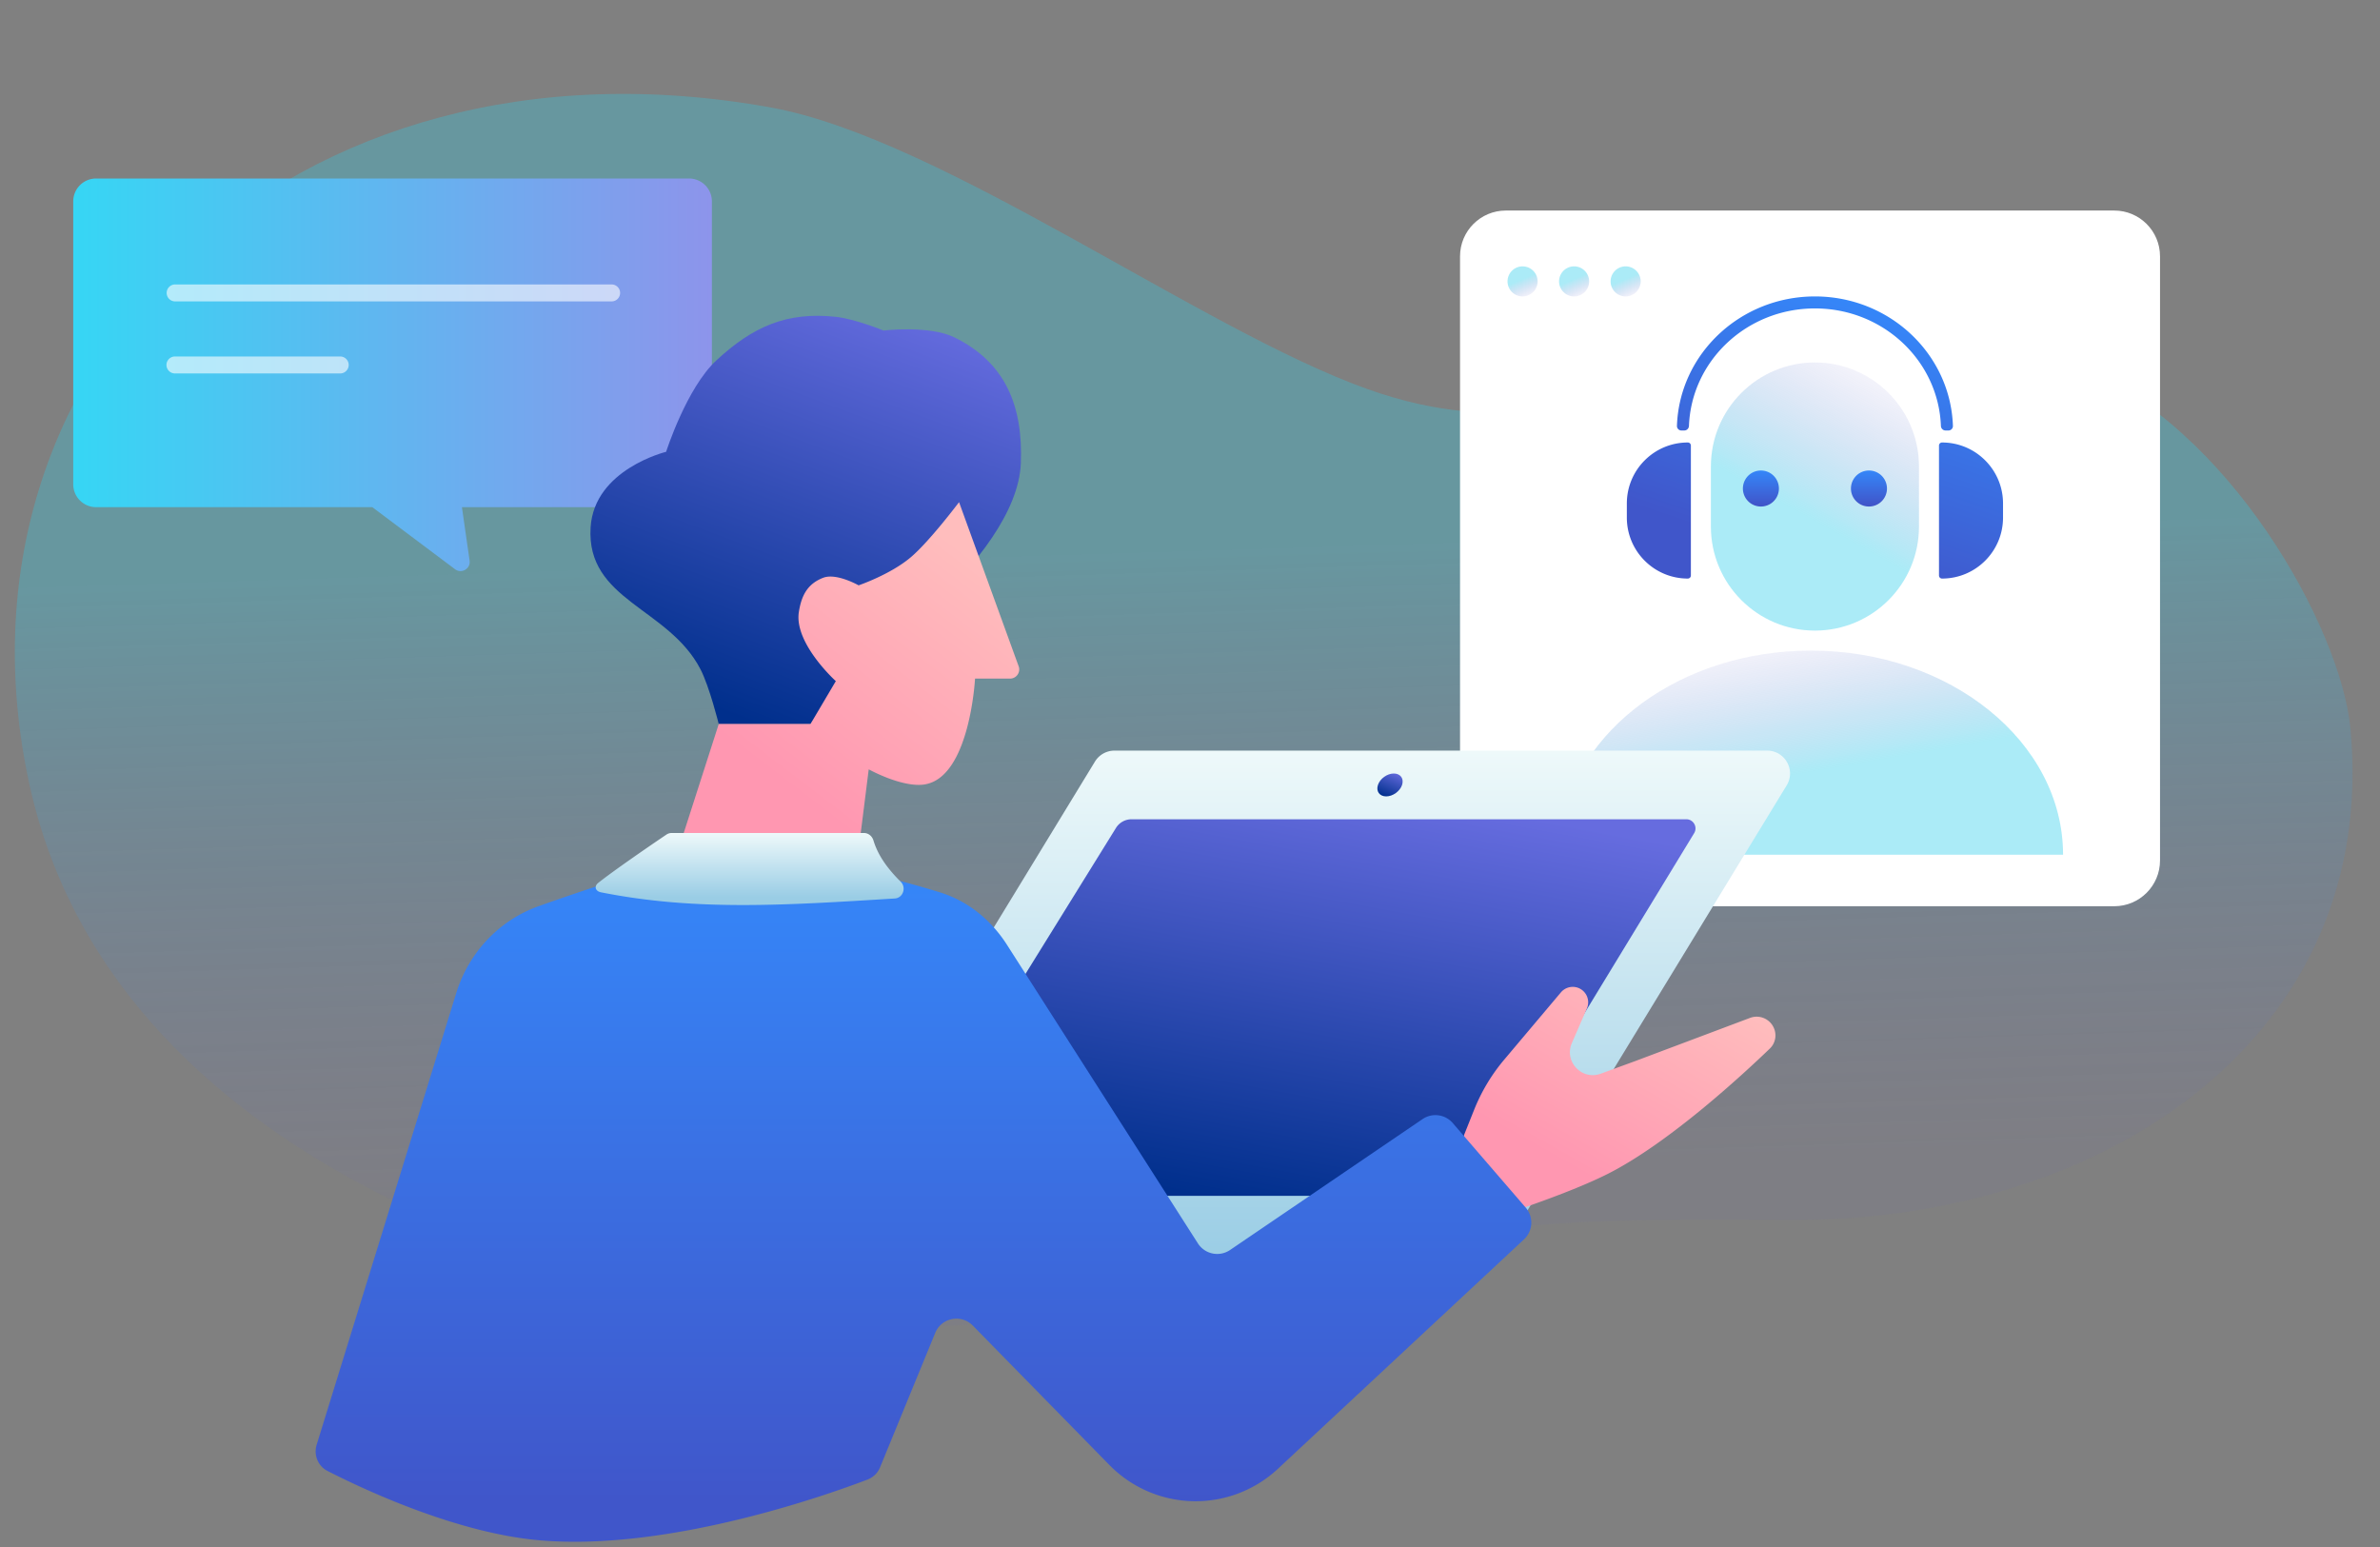
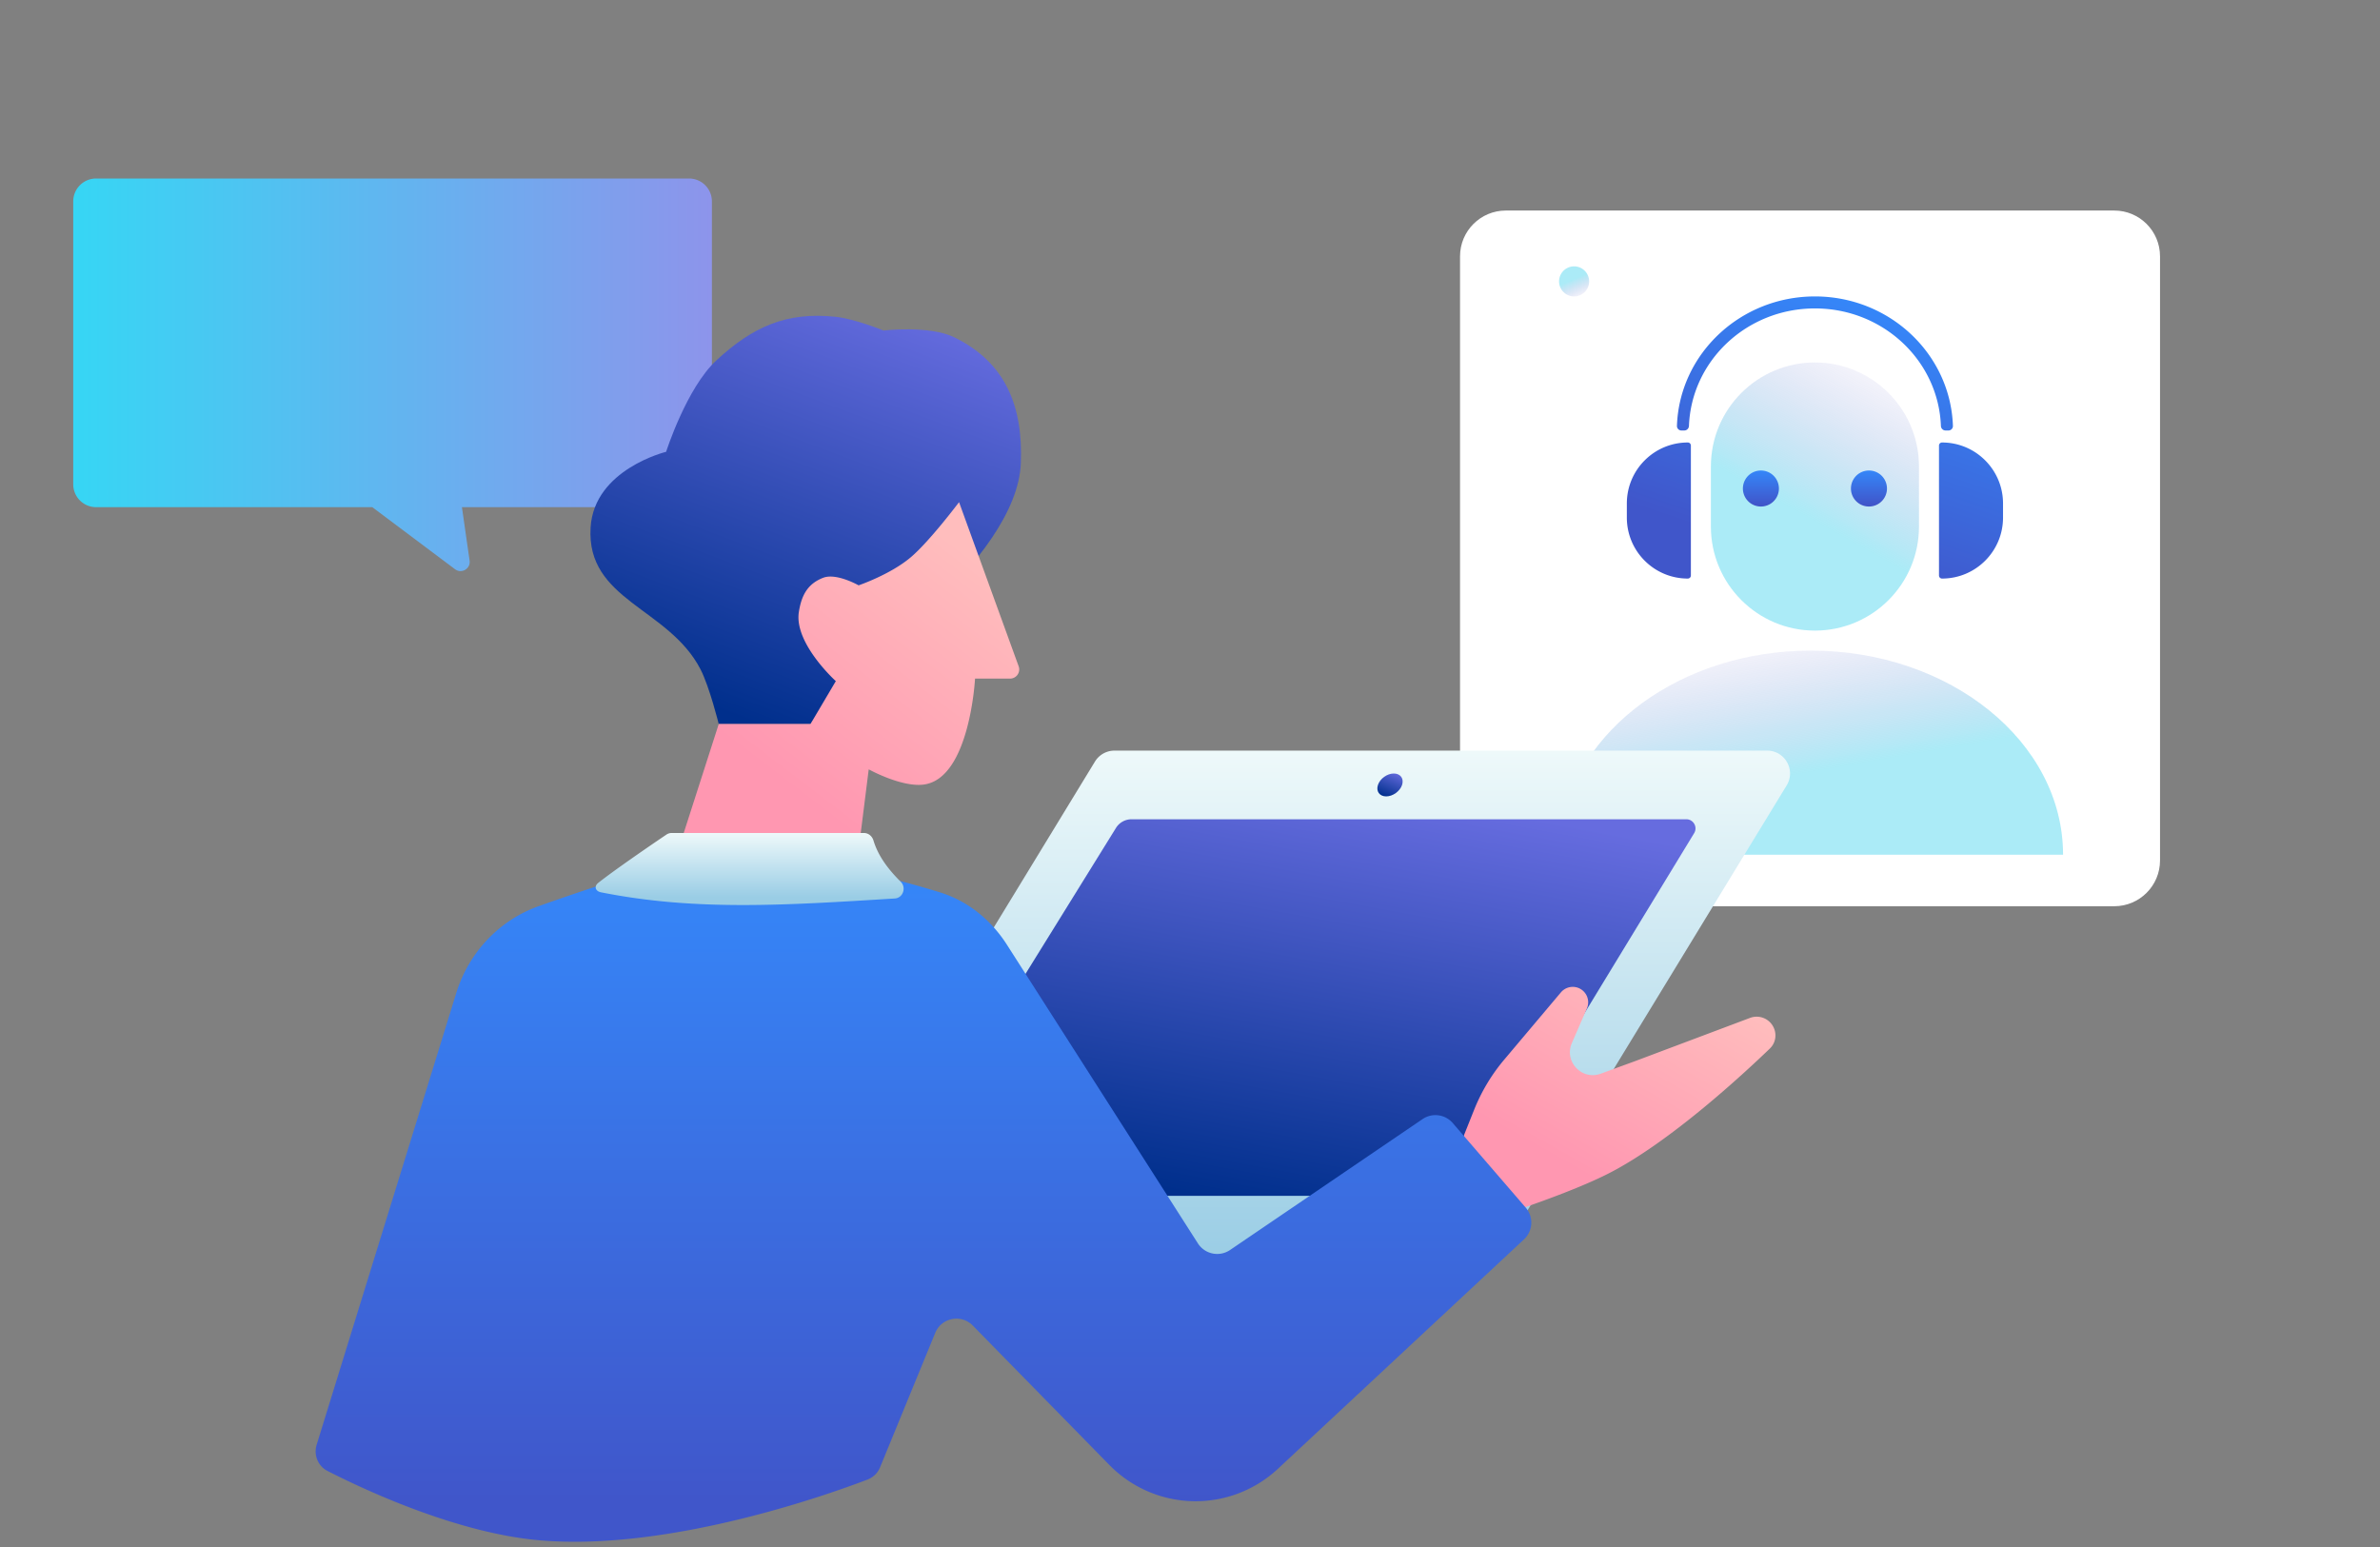
<svg xmlns="http://www.w3.org/2000/svg" width="520" height="338" fill="none" viewBox="0 0 520 338">
  <rect x="0" y="0" width="520" height="338" fill="#808080" stroke="none" />
  <g clip-path="url(#a)">
    <g clip-path="url(#b)">
-       <path fill="url(#c)" d="M6.4 171.256C-13.56 79.562 63.5 4.437 168.5 23.5c37.185 6.75 94.04 48.6 130.249 61.5C360.5 107 376.066 49.216 453 79.5c34.298 13.5 58.469 58 60.524 79.524 6.449 67.555-53.587 107.511-121.172 107.511-33.338 0-60.217-1.023-93.603 7.082l-.067.016c-33.88 8.226-74.904 18.185-109.682 15.867C136.5 286.001 25.5 259 6.4 171.256Z" opacity=".3" />
      <path fill="#fff" d="M461.938 46H329c-5.523 0-10 4.477-10 10v132c0 5.523 4.477 10 10 10h132.938c5.523 0 10-4.477 10-10V56c0-5.523-4.477-10-10-10Z" />
      <g opacity=".4">
-         <path fill="url(#d)" d="M332.605 64.765a3.284 3.284 0 1 0 0-6.567 3.284 3.284 0 0 0 0 6.567Z" />
        <path fill="url(#e)" d="M343.864 64.765a3.284 3.284 0 1 0 0-6.567 3.284 3.284 0 0 0 0 6.567Z" />
-         <path fill="url(#f)" d="M355.123 64.765a3.284 3.284 0 1 0 0-6.567 3.284 3.284 0 0 0 0 6.567Z" />
      </g>
      <path fill="url(#g)" d="M373.807 101.927c0-12.556 10.178-22.734 22.733-22.734 12.556 0 22.734 10.178 22.734 22.734v13.115c0 12.556-10.178 22.734-22.734 22.734-12.555 0-22.733-10.178-22.733-22.734v-13.115Z" opacity=".4" />
      <path fill="url(#h)" fill-rule="evenodd" d="M369.016 93.055c.544-14.23 12.622-25.667 27.524-25.667 14.902 0 26.98 11.437 27.524 25.667a1.031 1.031 0 0 0 1.019 1.002h.623a.976.976 0 0 0 .983-1.002c-.545-15.749-13.871-28.29-30.149-28.29s-29.604 12.541-30.149 28.29a.976.976 0 0 0 .983 1.002h.623c.553 0 .998-.45 1.019-1.002Zm-13.571 16.948c0-7.358 5.965-13.323 13.323-13.323.368 0 .667.298.667.666v28.396a.667.667 0 0 1-.667.666c-7.358 0-13.323-5.965-13.323-13.324v-3.081Zm82.191 0c0-7.358-5.966-13.323-13.324-13.323a.666.666 0 0 0-.666.666v28.396c0 .368.298.666.666.666 7.358 0 13.324-5.965 13.324-13.324v-3.081Z" clip-rule="evenodd" />
      <path fill="url(#i)" d="M384.736 110.67a3.935 3.935 0 1 0 0-7.87 3.935 3.935 0 0 0 0 7.87Z" />
      <path fill="url(#j)" d="M408.344 110.67a3.935 3.935 0 1 0 0-7.87 3.935 3.935 0 0 0 0 7.87Z" />
      <path fill="url(#k)" d="M395.666 142.147c-28.341 0-51.683 17.326-54.745 39.607-.376 2.736 1.898 4.986 4.659 4.986h105.171c0-24.628-24.663-44.593-55.085-44.593Z" opacity=".4" />
      <path fill="url(#l)" d="M239.233 166.397a5 5 0 0 1 4.269-2.397h142.592c3.903 0 6.301 4.271 4.269 7.603l-61.596 101a5 5 0 0 1-4.269 2.397H181.906c-3.903 0-6.301-4.271-4.269-7.603l61.596-101Z" />
      <path fill="url(#m)" d="M243.827 180.892a4 4 0 0 1 3.4-1.892H368.44c1.561 0 2.52 1.707 1.708 3.04l-47.671 78.276a1.999 1.999 0 0 1-1.708.959H201.186c-3.135 0-5.052-3.442-3.4-6.107l46.041-74.276Z" />
      <path fill="url(#n)" d="M302.866 174c1.455 0 3.008-1.119 3.468-2.5.46-1.381-.346-2.5-1.802-2.5-1.455 0-3.008 1.119-3.468 2.5-.461 1.381.346 2.5 1.802 2.5Z" />
      <path fill="url(#o)" fill-rule="evenodd" d="M21 39a5 5 0 0 0-5 5v61.81a5 5 0 0 0 5 5h60.343l18.08 13.56c1.425 1.069 3.432-.12 3.179-1.884l-1.676-11.676h49.615a5 5 0 0 0 5-5V44a5 5 0 0 0-5-5H21Z" clip-rule="evenodd" />
-       <path fill="#fff" fill-opacity=".6" d="M133.59 62.148H38.222a1.852 1.852 0 0 0 0 3.703h95.368a1.852 1.852 0 1 0 0-3.703Zm-59.258 15.74h-36.11a1.852 1.852 0 0 0 0 3.704h36.11a1.852 1.852 0 0 0 0-3.704Z" />
      <path fill="url(#p)" d="m322.075 242.481-2.064 5.172a5 5 0 0 0 .571 4.754l6.84 9.607c1.265 1.777 3.536 2.528 5.598 1.814 4.602-1.593 12.793-4.572 18.398-7.423 13.315-6.772 29.392-21.648 35.279-27.316 1.368-1.317 1.599-3.393.6-5.008a4.105 4.105 0 0 0-4.937-1.683l-25.004 9.404-7.619 2.787c-4.128 1.51-8.055-2.656-6.304-6.687l3.285-7.563a3.375 3.375 0 0 0-5.676-3.52l-12.4 14.711a40.024 40.024 0 0 0-6.567 10.951Z" />
      <path fill="url(#q)" d="M177.04 158.215h-20s-2.026-8.194-4-12c-7-13.5-25-15-24-31 .793-12.689 16.5-16.5 16.5-16.5s4.449-13.955 11-20c7.945-7.33 15.249-10.624 26-9.5 4.242.444 10.5 3 10.5 3s10.045-1.187 15.5 1.5c11.191 5.513 14.993 15.035 14.5 27.5-.843 21.307-38 46.5-38 46.5l-8 10.5Z" />
      <path fill="url(#r)" d="m148.192 185.715 8.848-27.536h20.046l5.53-9.362s-9.149-8.249-8.076-15.102c.566-3.612 1.888-6.154 5.311-7.478 2.882-1.115 7.742 1.652 7.742 1.652s6.973-2.362 11.447-6.174c4.111-3.502 10.5-12 10.5-12l13.026 35.868a2 2 0 0 1-1.88 2.683h-7.653s-1.129 21.621-11.061 23.13c-4.868.741-12.167-3.304-12.167-3.304l-2.212 17.623h-39.401Z" />
      <path fill="url(#s)" d="M99.683 216.971 69.19 315.644c-.695 2.25.274 4.671 2.371 5.742 7.976 4.072 27.98 13.456 45.938 15.114 28.335 2.615 63.51-9.971 72.061-13.24a4.821 4.821 0 0 0 2.733-2.696l12.045-29.35c1.363-3.323 5.683-4.167 8.197-1.601l29.858 30.473a26.364 26.364 0 0 0 36.812.832l53.775-50.138a5 5 0 0 0 .376-6.923l-15.945-18.482a5 5 0 0 0-6.598-.869l-42.061 28.602a5 5 0 0 1-7.024-1.441l-41.725-65.253c-3.44-5.38-8.502-9.548-14.603-11.434-12.613-3.9-35.704-9.708-54.401-6.98-7.254 1.059-22.178 6.04-33.273 9.975-8.699 3.086-15.319 10.178-18.044 18.996Z" />
      <path fill="url(#t)" d="M145.619 182.341c-4.373 2.952-11.619 7.949-14.909 10.555-.964.763-.623 1.82.582 2.06 20.715 4.136 40.286 2.833 64.216 1.35 1.802-.111 2.566-2.389 1.284-3.661-2.741-2.721-4.932-5.634-5.955-9.023-.28-.925-1.094-1.622-2.061-1.622h-42.042a1.99 1.99 0 0 0-1.115.341Z" />
    </g>
  </g>
  <defs>
    <linearGradient id="c" x1="176.5" x2="184" y1="22" y2="259.5" gradientUnits="userSpaceOnUse">
      <stop offset=".425" stop-color="#2DCDEA" />
      <stop offset="1" stop-color="#6464C7" stop-opacity=".2" />
    </linearGradient>
    <linearGradient id="d" x1="331.546" x2="334.226" y1="58.315" y2="64.513" gradientUnits="userSpaceOnUse">
      <stop offset=".425" stop-color="#2DCDEA" />
      <stop offset="1" stop-color="#6464C7" stop-opacity=".2" />
    </linearGradient>
    <linearGradient id="e" x1="342.805" x2="345.485" y1="58.315" y2="64.513" gradientUnits="userSpaceOnUse">
      <stop offset=".425" stop-color="#2DCDEA" />
      <stop offset="1" stop-color="#6464C7" stop-opacity=".2" />
    </linearGradient>
    <linearGradient id="f" x1="354.064" x2="356.744" y1="58.315" y2="64.513" gradientUnits="userSpaceOnUse">
      <stop offset=".425" stop-color="#2DCDEA" />
      <stop offset="1" stop-color="#6464C7" stop-opacity=".2" />
    </linearGradient>
    <linearGradient id="g" x1="403.871" x2="375.972" y1="80.24" y2="130.317" gradientUnits="userSpaceOnUse">
      <stop stop-color="#6464C7" stop-opacity=".2" />
      <stop offset=".575" stop-color="#2DCDEA" />
    </linearGradient>
    <linearGradient id="h" x1="411.889" x2="393.173" y1="67.111" y2="122.717" gradientUnits="userSpaceOnUse">
      <stop stop-color="#3587F9" />
      <stop offset="1" stop-color="#4056CA" />
    </linearGradient>
    <linearGradient id="i" x1="384.429" x2="384.429" y1="102.8" y2="110.198" gradientUnits="userSpaceOnUse">
      <stop stop-color="#3587F9" />
      <stop offset="1" stop-color="#4056CA" />
    </linearGradient>
    <linearGradient id="j" x1="408.037" x2="408.037" y1="102.8" y2="110.198" gradientUnits="userSpaceOnUse">
      <stop stop-color="#3587F9" />
      <stop offset="1" stop-color="#4056CA" />
    </linearGradient>
    <linearGradient id="k" x1="378.198" x2="386.617" y1="142.944" y2="191.433" gradientUnits="userSpaceOnUse">
      <stop stop-color="#6464C7" stop-opacity=".2" />
      <stop offset=".575" stop-color="#2DCDEA" />
    </linearGradient>
    <linearGradient id="l" x1="284" x2="284" y1="164" y2="275" gradientUnits="userSpaceOnUse">
      <stop stop-color="#EEF9FA" />
      <stop offset="1" stop-color="#9ACDE5" />
    </linearGradient>
    <linearGradient id="m" x1="347.325" x2="330.349" y1="181.043" y2="273.709" gradientUnits="userSpaceOnUse">
      <stop stop-color="#666CDF" />
      <stop offset="1" stop-color="#002F8C" />
    </linearGradient>
    <linearGradient id="n" x1="306.395" x2="303.981" y1="169.124" y2="174.741" gradientUnits="userSpaceOnUse">
      <stop stop-color="#666CDF" />
      <stop offset="1" stop-color="#002F8C" />
    </linearGradient>
    <linearGradient id="o" x1="16" x2="155.537" y1="83.462" y2="83.462" gradientUnits="userSpaceOnUse">
      <stop stop-color="#36D6F4" />
      <stop offset="1" stop-color="#8D94EB" />
    </linearGradient>
    <linearGradient id="p" x1="343.078" x2="367.435" y1="254.899" y2="211.862" gradientUnits="userSpaceOnUse">
      <stop stop-color="#FF97B1" />
      <stop offset="1" stop-color="#FFBDBD" />
    </linearGradient>
    <linearGradient id="q" x1="210.04" x2="175.838" y1="71.215" y2="162.215" gradientUnits="userSpaceOnUse">
      <stop stop-color="#666CDF" />
      <stop offset="1" stop-color="#002F8C" />
    </linearGradient>
    <linearGradient id="r" x1="173.54" x2="212.54" y1="172.715" y2="121.715" gradientUnits="userSpaceOnUse">
      <stop stop-color="#FF97B1" />
      <stop offset="1" stop-color="#FFBDBD" />
    </linearGradient>
    <linearGradient id="s" x1="191.25" x2="191.25" y1="189" y2="328" gradientUnits="userSpaceOnUse">
      <stop stop-color="#3587F9" />
      <stop offset="1" stop-color="#4056CA" />
    </linearGradient>
    <linearGradient id="t" x1="163.5" x2="163.5" y1="182" y2="196" gradientUnits="userSpaceOnUse">
      <stop stop-color="#EEF9FA" />
      <stop offset="1" stop-color="#9ACDE5" />
    </linearGradient>
    <clipPath id="a">
      <path fill="#fff" d="M0 0h520v338H0z" />
    </clipPath>
    <clipPath id="b">
      <rect width="520" height="338" fill="#fff" rx="10" />
    </clipPath>
  </defs>
</svg>